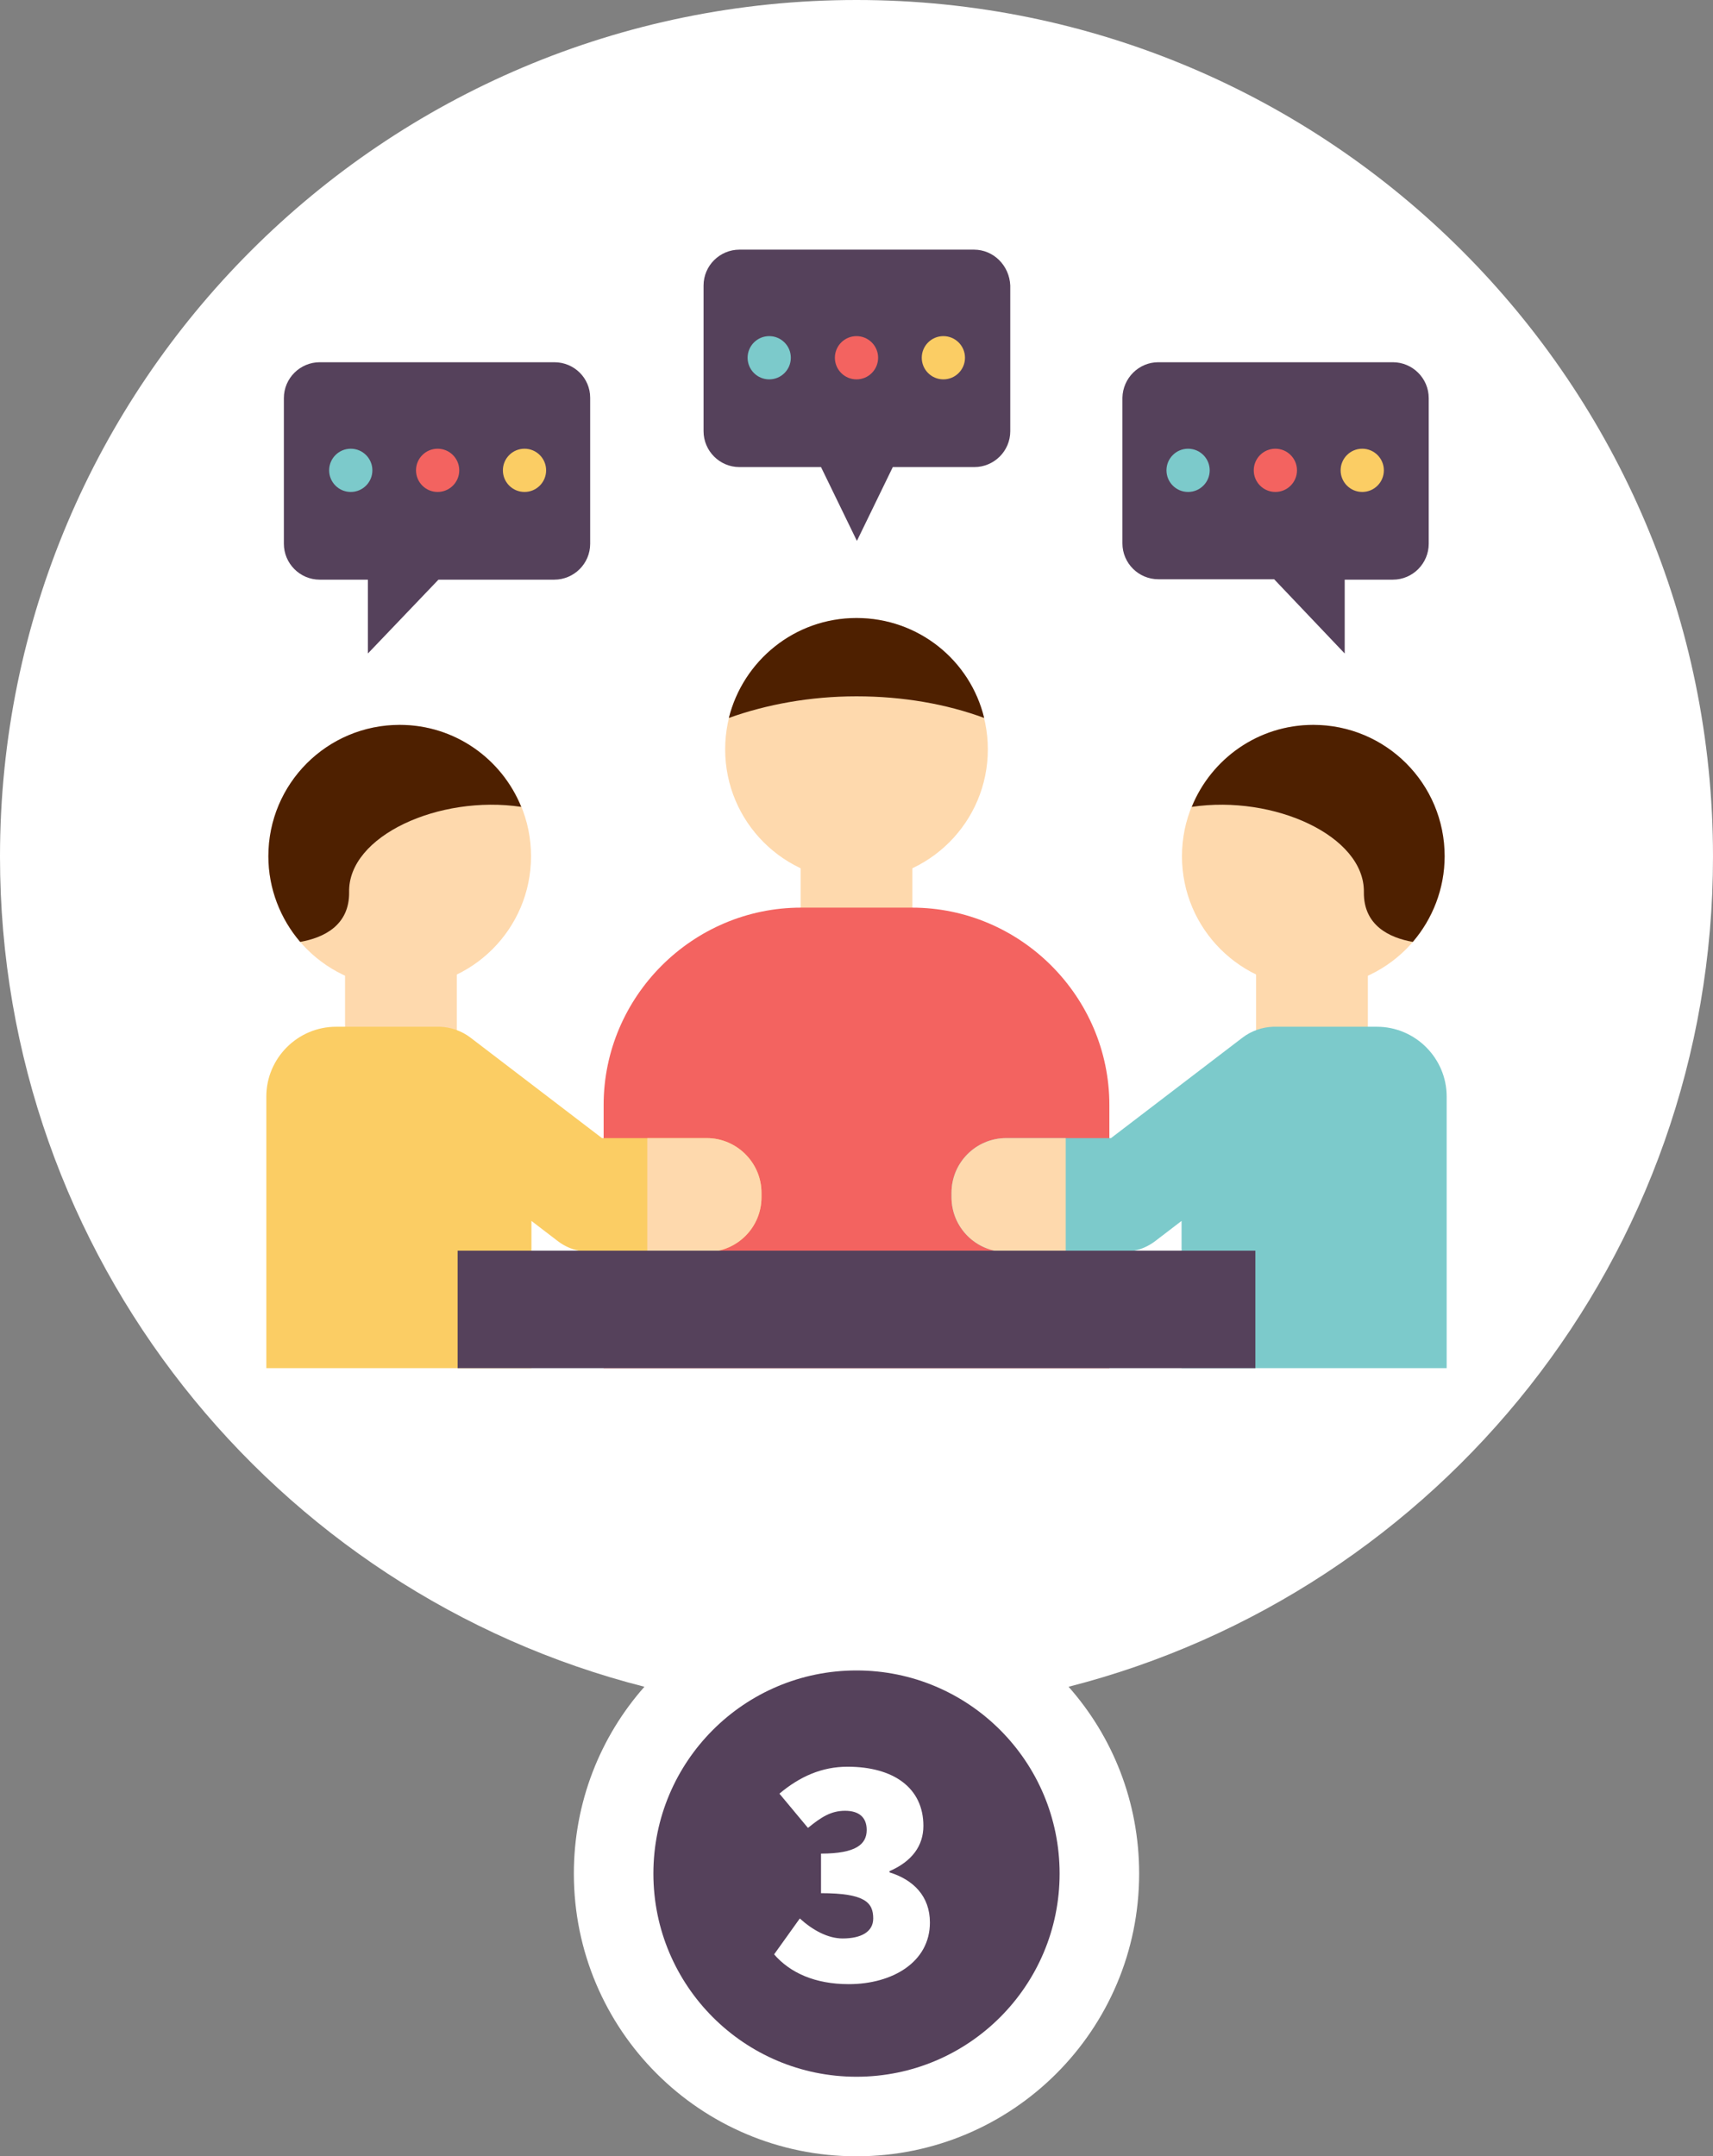
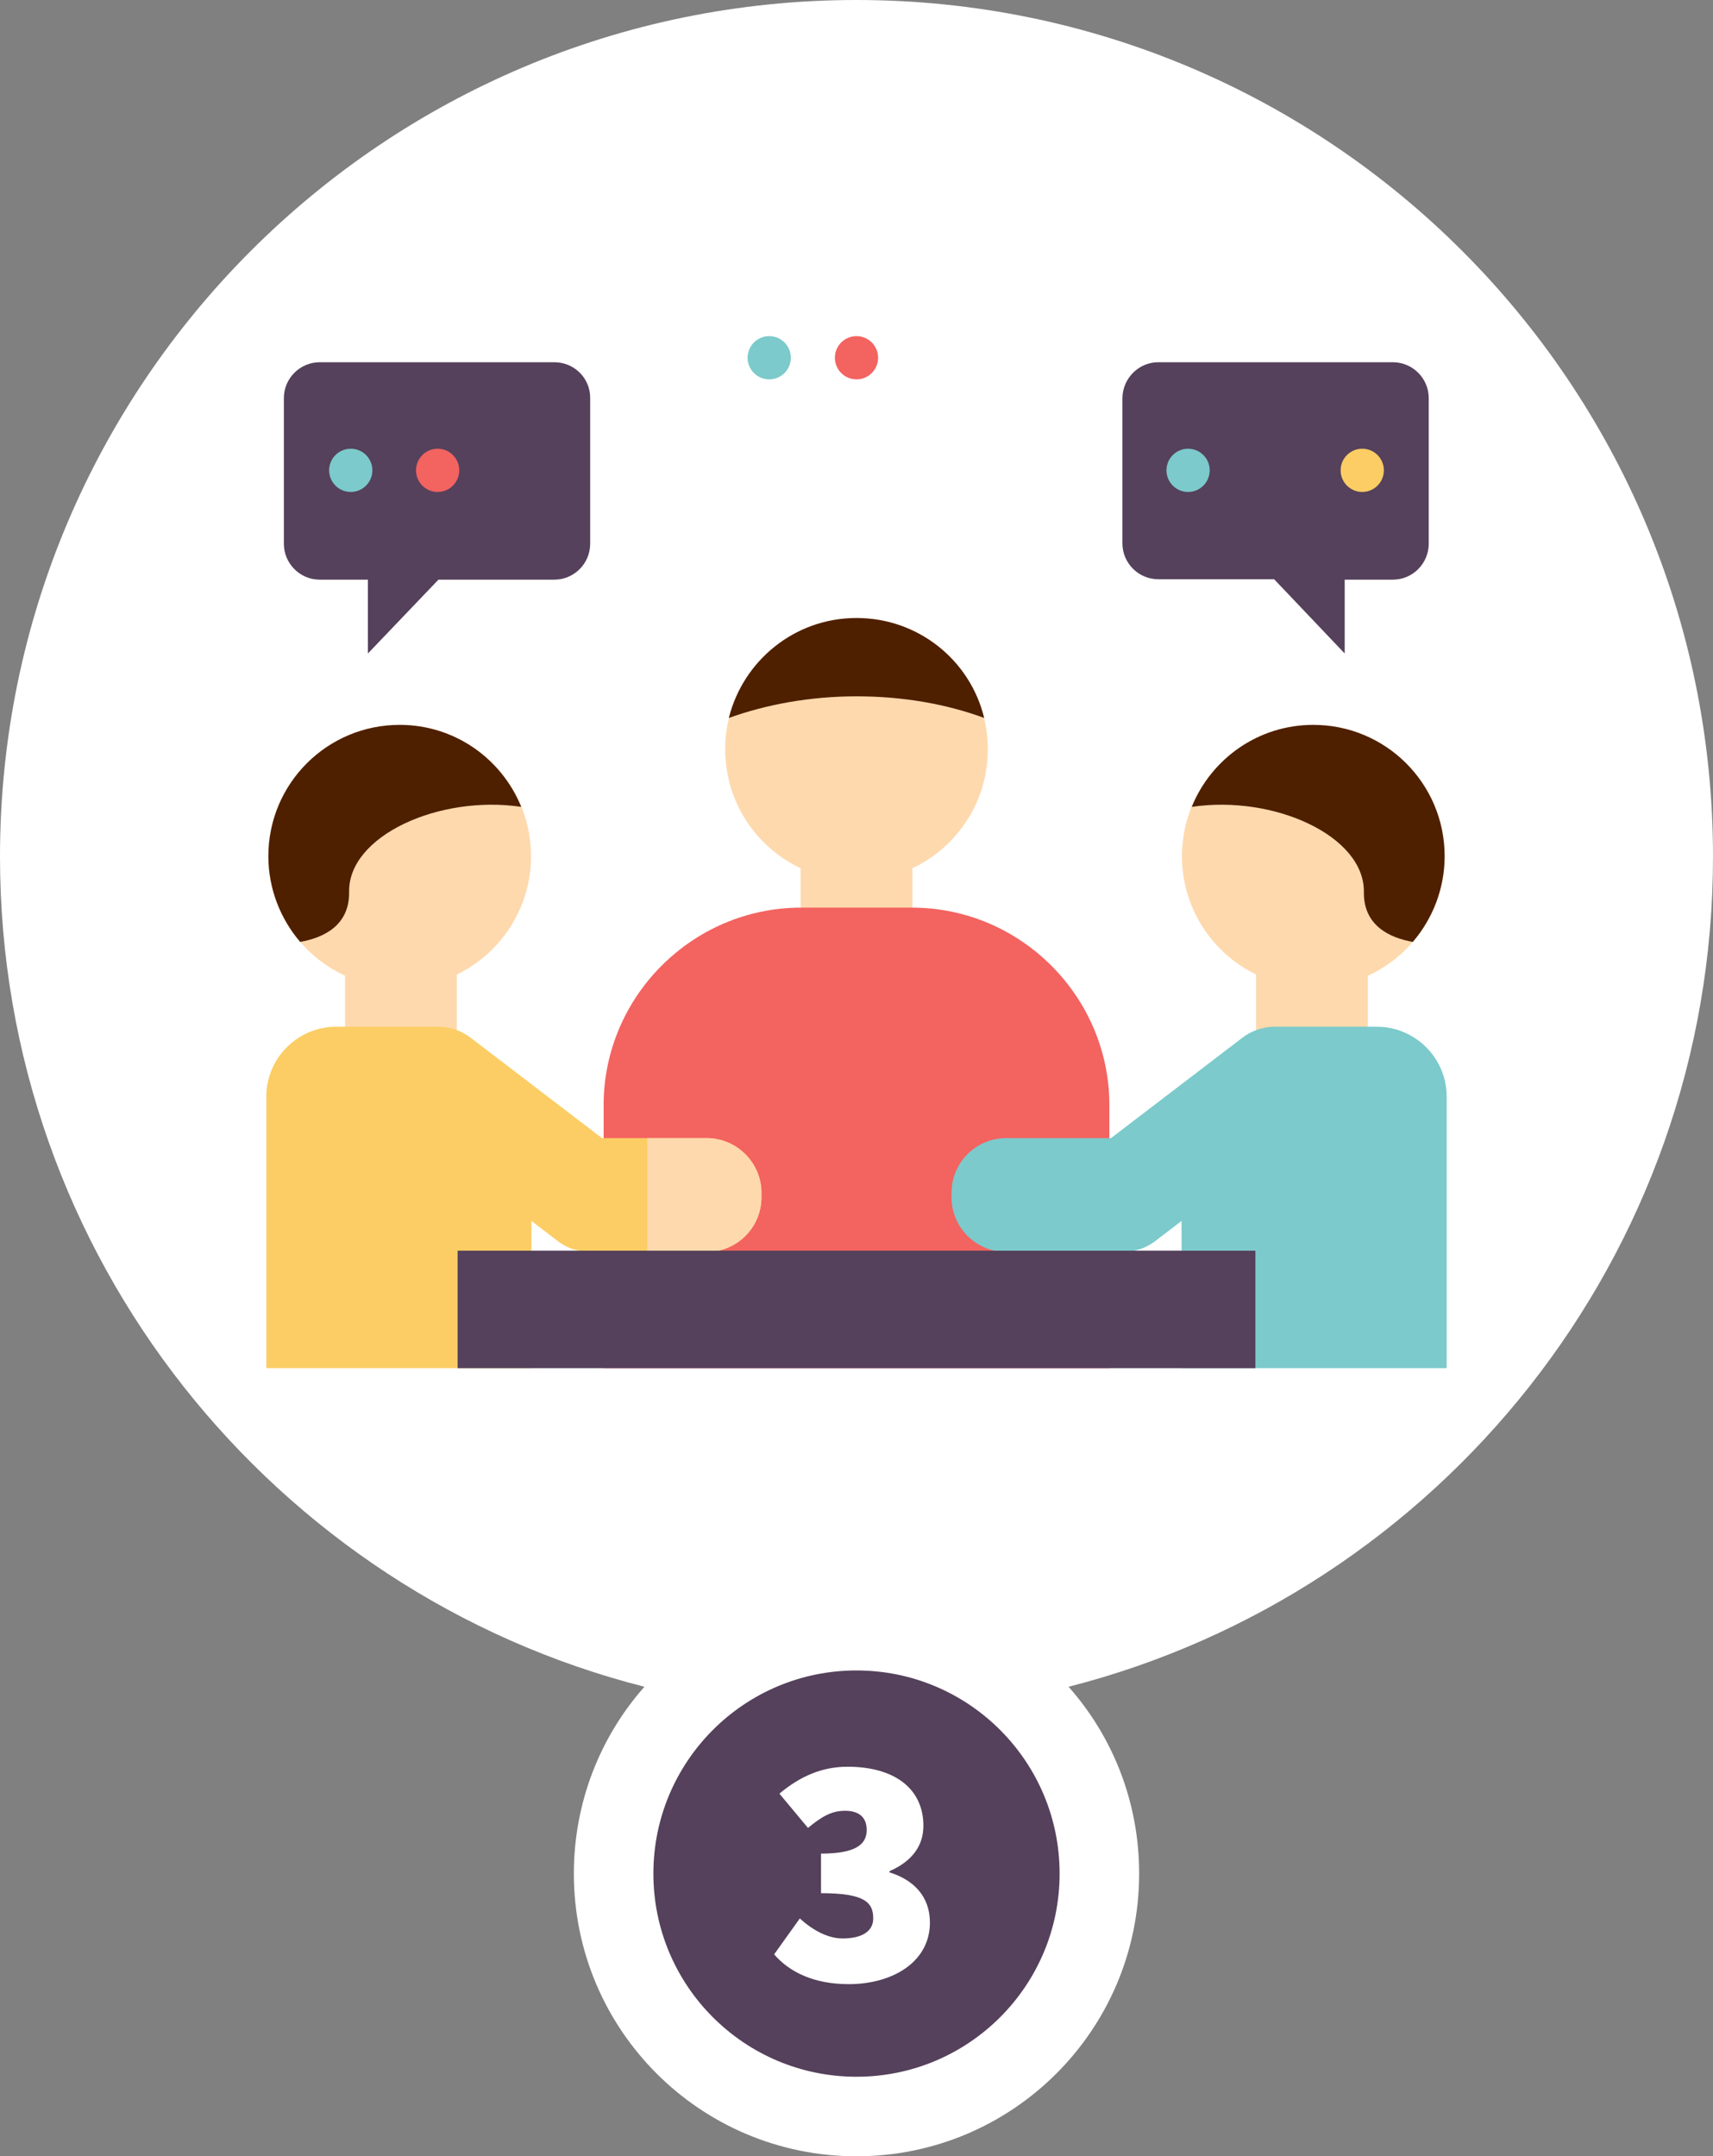
<svg xmlns="http://www.w3.org/2000/svg" version="1.1" id="Layer_1" x="0px" y="0px" viewBox="0 0 420 528.6" style="enable-background:new 0 0 420 528.6;" xml:space="preserve">
  <rect x="0" y="0" width="420" height="528.6" fill="#808080" stroke="none" />
  <style type="text/css">
	.st0{fill:#FFFFFF;}
	.st1{fill:#55415B;}
	.st2{fill:#FED9AD;}
	.st3{fill:#F36360;}
	.st4{fill:#4E2000;}
	.st5{fill:#7CCACB;}
	.st6{fill:#FBCD64;}
	.st7{fill:none;}
</style>
  <path class="st0" d="M420,210C420,94,326,0,210,0S0,94,0,210c0,98,67.2,180.4,158,203.5c-10.8,12.2-17.3,28.3-17.3,45.8  c0,38.3,31,69.3,69.3,69.3s69.3-31,69.3-69.3c0-17.6-6.5-33.6-17.3-45.8C352.8,390.3,420,308,420,210z" />
  <circle class="st1" cx="210" cy="459.3" r="49.8" />
  <g>
    <path class="st0" d="M196.1,470.3c3.2,2.9,6.9,4.9,10.5,4.9c4.5,0,7.5-1.6,7.5-4.9c0-3.9-2-6.2-12.8-6.2v-9.7   c8.6,0,11.2-2.3,11.2-5.8c0-3.1-1.9-4.7-5.3-4.7c-3.4,0-5.8,1.5-9.1,4.2l-7-8.4c5-4.2,10.4-6.6,16.7-6.6c11.3,0,18.6,5.2,18.6,14.5   c0,4.9-2.8,8.7-8.3,11.1v0.3c5.8,1.8,9.9,5.8,9.9,12.3c0,9.7-9.2,15.1-19.9,15.1c-8.3,0-14.4-2.8-18.3-7.3L196.1,470.3z" />
  </g>
  <g>
    <rect x="196.3" y="206.7" class="st2" width="27.4" height="34.9" />
    <path class="st3" d="M272,335.4v-64.5c0-26.6-21.8-48.4-48.4-48.4h-27.2c-26.6,0-48.4,21.8-48.4,48.4v64.5H272z" />
    <circle class="st2" cx="210" cy="183.7" r="32.2" />
    <path class="st4" d="M210,170.7c11.4,0,22.1,1.9,31.3,5.3c-3.4-14.1-16.1-24.5-31.3-24.5s-27.8,10.5-31.3,24.5   C187.9,172.7,198.6,170.7,210,170.7z" />
    <path class="st1" d="M135.9,88.8H78.4c-4.8,0-8.8,3.9-8.8,8.8v35.7c0,4.8,3.9,8.8,8.8,8.8h11.8v18.1l17.3-18.1h28.4   c4.8,0,8.8-3.9,8.8-8.8V97.5C144.7,92.7,140.8,88.8,135.9,88.8z" />
    <circle class="st5" cx="86" cy="115.3" r="5.3" />
    <circle class="st3" cx="107.3" cy="115.3" r="5.3" />
-     <circle class="st6" cx="128.6" cy="115.3" r="5.3" />
    <rect x="84.6" y="235.1" class="st2" width="27.4" height="34.9" />
    <circle class="st2" cx="98" cy="209.9" r="32.2" />
    <path class="st6" d="M173.3,279h-25.7l-32.2-24.6c-2.2-1.7-4.9-2.6-7.5-2.7c0,0,0,0,0,0H82.4c-9.4,0-17.1,7.7-17.1,17.1v66.6h65   v-36.1l6.4,4.9c2.6,2,5.6,2.8,8.6,2.7c0.1,0,0.2,0,0.3,0h27.7c7.4,0,13.4-6,13.4-13.4v-1.1C186.7,285,180.6,279,173.3,279z" />
    <path class="st7" d="M104.2,279.3l32.5,24.8c2.6,2,5.6,2.8,8.6,2.7c0.1,0,0.2,0,0.3,0h27.7c7.4,0,13.4-6,13.4-13.4v-1.1   c0-7.4-6-13.4-13.4-13.4h-25.7l-27.5-21" />
    <path class="st2" d="M173.3,279h-14.6v27.9h14.6c7.4,0,13.4-6,13.4-13.4v-1.1C186.7,285,180.6,279,173.3,279z" />
    <path class="st4" d="M127.8,197.8C123,186,111.5,177.7,98,177.7c-17.8,0-32.2,14.4-32.2,32.2c0,8,3,15.4,7.8,21   c5.7-1,12.1-4,12-12.2C85.3,204.9,107.7,194.8,127.8,197.8z" />
    <path class="st1" d="M284,88.8h57.5c4.8,0,8.8,3.9,8.8,8.8v35.7c0,4.8-3.9,8.8-8.8,8.8h-11.8v18.1L312.4,142H284   c-4.8,0-8.8-3.9-8.8-8.8V97.5C275.3,92.7,279.2,88.8,284,88.8z" />
    <circle class="st5" cx="291.3" cy="115.3" r="5.3" />
-     <circle class="st3" cx="312.7" cy="115.3" r="5.3" />
    <circle class="st6" cx="334" cy="115.3" r="5.3" />
    <rect x="308" y="235.1" transform="matrix(-1 -4.494151e-11 4.494151e-11 -1 643.375 505.188)" class="st2" width="27.4" height="34.9" />
    <circle class="st2" cx="322" cy="209.9" r="32.2" />
    <path class="st5" d="M246.7,279h25.7l32.2-24.6c2.2-1.7,4.9-2.6,7.5-2.7c0,0,0,0,0,0h25.5c9.4,0,17.1,7.7,17.1,17.1v66.6h-65v-36.1   l-6.4,4.9c-2.6,2-5.6,2.8-8.6,2.7c-0.1,0-0.2,0-0.3,0h-27.7c-7.4,0-13.4-6-13.4-13.4v-1.1C233.3,285,239.3,279,246.7,279z" />
    <path class="st7" d="M315.8,279.3l-32.5,24.8c-2.6,2-5.6,2.8-8.6,2.7c-0.1,0-0.2,0-0.3,0h-27.7c-7.4,0-13.4-6-13.4-13.4v-1.1   c0-7.4,6-13.4,13.4-13.4h25.7l27.5-21" />
-     <path class="st2" d="M246.7,279h14.6v27.9h-14.6c-7.4,0-13.4-6-13.4-13.4v-1.1C233.3,285,239.3,279,246.7,279z" />
    <path class="st4" d="M292.2,197.8c4.8-11.8,16.3-20.1,29.8-20.1c17.8,0,32.2,14.4,32.2,32.2c0,8-3,15.4-7.8,21   c-5.7-1-12.1-4-12-12.2C334.6,204.9,312.3,194.8,292.2,197.8z" />
-     <path class="st1" d="M238.8,61.2h-57.5c-4.8,0-8.8,3.9-8.8,8.8v35.7c0,4.8,3.9,8.8,8.8,8.8h20l8.8,18.1l8.8-18.1h20   c4.8,0,8.8-3.9,8.8-8.8V70C247.5,65.1,243.6,61.2,238.8,61.2z" />
    <circle class="st5" cx="188.6" cy="87.7" r="5.3" />
    <circle class="st3" cx="210" cy="87.7" r="5.3" />
-     <circle class="st6" cx="231.3" cy="87.7" r="5.3" />
    <rect x="112.2" y="306.6" class="st1" width="195.6" height="28.8" />
  </g>
</svg>